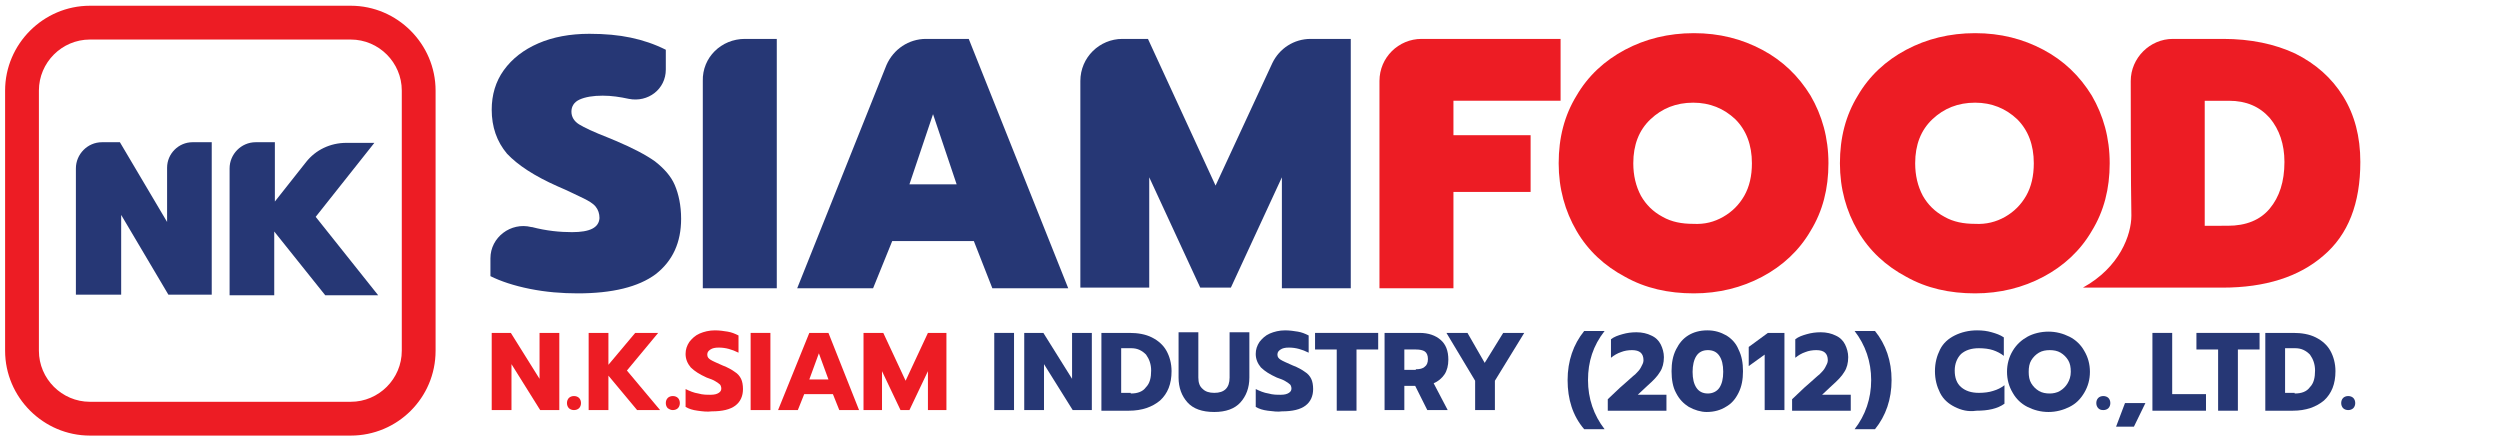
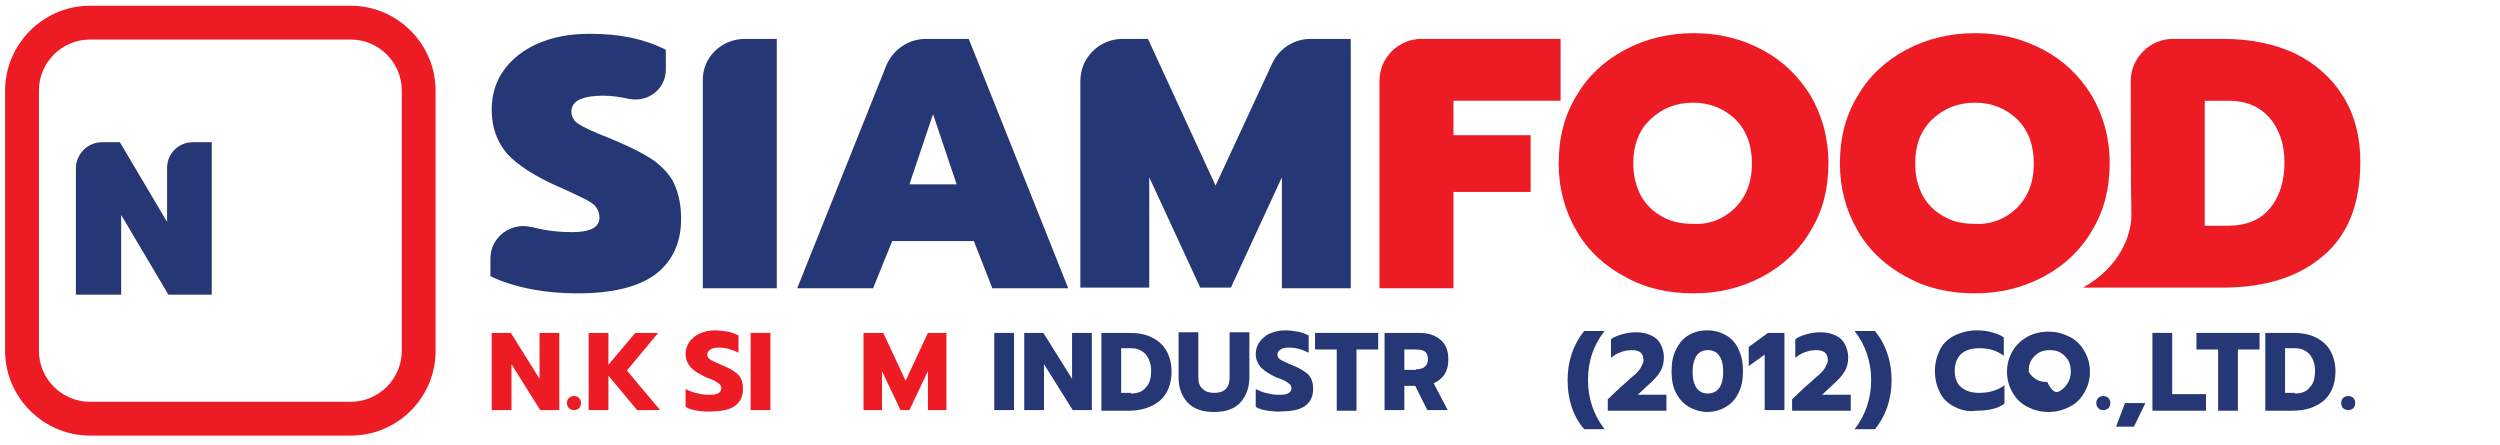
<svg xmlns="http://www.w3.org/2000/svg" version="1.1" id="Layer_1" x="0px" y="0px" viewBox="0 0 392 69.8" style="enable-background:new 0 0 392 69.8;" xml:space="preserve">
  <style type="text/css">
	.st0{fill:#263775;}
	.st1{fill:#ED1C24;}
</style>
  <g>
    <path class="st0" d="M16,22.3h2.8l7.4,12.5v-8.5c0-2.2,1.8-4,4-4h3v23.9h-6.8L19,33.7v12.5h-7.1V26.4C11.9,24.2,13.7,22.3,16,22.3z   " />
-     <path class="st0" d="M40.1,22.3h3v9.3l4.9-6.2c1.5-1.9,3.8-3,6.3-3h4.4l-9.2,11.6l9.8,12.3h-8.3l-8-10v10H36V26.4   C36,24.2,37.8,22.3,40.1,22.3z" />
  </g>
  <g>
    <path class="st0" d="M83.1,45.3c-2.5-0.5-4.6-1.2-6.2-2v-2.8c0-3.3,3.2-5.7,6.4-4.9c0,0,0,0,0.1,0c2.3,0.6,4.4,0.8,6.3,0.8   c2.8,0,4.2-0.7,4.3-2.2c0-0.7-0.2-1.3-0.6-1.8c-0.4-0.5-1.1-0.9-1.9-1.3c-0.9-0.4-2.2-1.1-4.1-1.9c-3.6-1.6-6.2-3.3-7.9-5.1   c-1.6-1.9-2.4-4.2-2.4-6.9c0-2.3,0.6-4.4,1.9-6.2c1.3-1.8,3.1-3.2,5.4-4.2c2.3-1,5-1.5,8-1.5c2.5,0,4.6,0.2,6.5,0.6s3.7,1,5.5,1.9   v3.1c0,3.1-2.8,5.2-5.8,4.6c-1.4-0.3-2.7-0.5-4.1-0.5c-1.5,0-2.7,0.2-3.6,0.6c-0.9,0.4-1.3,1.1-1.3,1.9c0,0.8,0.4,1.5,1.2,2   c0.8,0.5,2.3,1.2,4.6,2.1l1.2,0.5c2.6,1.1,4.7,2.2,6.1,3.2c1.4,1.1,2.5,2.3,3.1,3.7c0.6,1.4,1,3.2,1,5.3c0,3.7-1.3,6.6-4,8.7   C100.1,45,96,46,90.6,46C88.1,46,85.6,45.8,83.1,45.3z" />
    <path class="st0" d="M116.8,6.1h5v39.1h-11.6V12.7C110.1,9,113.1,6.1,116.8,6.1z" />
    <path class="st0" d="M145.2,6.1h6.7l15.6,39.1h-11.9l-2.9-7.4h-12.8l-3,7.4h-11.9l14-35C140.1,7.7,142.5,6.1,145.2,6.1z M150,28.9   l-3.7-11l-3.7,11H150z" />
    <path class="st0" d="M176,6.1h4l10.6,23l8.9-19.2c1.1-2.3,3.4-3.8,6-3.8h6.3v39.1H201V27.8l-8,17.3h-4.8l-8-17.3v17.3h-10.8V12.7   C169.4,9,172.4,6.1,176,6.1z" />
    <path class="st1" d="M222.9,6.1h21.8v9.7h-16.8v5.4H240v8.9h-12.1v15.1h-11.6V12.7C216.3,9,219.3,6.1,222.9,6.1z" />
    <path class="st1" d="M254.8,43.4c-3.2-1.7-5.8-4.1-7.6-7.2s-2.8-6.6-2.8-10.6c0-4,0.9-7.5,2.8-10.6c1.8-3.1,4.4-5.5,7.6-7.2   c3.2-1.7,6.8-2.6,10.8-2.6c4,0,7.5,0.9,10.7,2.6c3.2,1.7,5.7,4.1,7.6,7.2c1.8,3.1,2.8,6.6,2.8,10.6c0,4-0.9,7.5-2.8,10.6   c-1.8,3.1-4.4,5.5-7.6,7.2c-3.2,1.7-6.8,2.6-10.7,2.6C261.6,46,258,45.2,254.8,43.4z M270.2,34c1.4-0.8,2.5-1.9,3.3-3.3   c0.8-1.4,1.2-3.1,1.2-5.1c0-2.9-0.9-5.2-2.6-6.9c-1.8-1.7-4-2.6-6.6-2.6c-2.7,0-4.9,0.9-6.7,2.6c-1.8,1.7-2.7,4-2.7,6.9   c0,1.9,0.4,3.6,1.2,5.1c0.8,1.4,1.9,2.5,3.4,3.3c1.4,0.8,3,1.1,4.8,1.1C267.3,35.2,268.8,34.8,270.2,34z" />
    <path class="st1" d="M298.9,43.4c-3.2-1.7-5.8-4.1-7.6-7.2c-1.8-3.1-2.8-6.6-2.8-10.6c0-4,0.9-7.5,2.8-10.6   c1.8-3.1,4.4-5.5,7.6-7.2c3.2-1.7,6.8-2.6,10.8-2.6c4,0,7.5,0.9,10.7,2.6c3.2,1.7,5.7,4.1,7.6,7.2c1.8,3.1,2.8,6.6,2.8,10.6   c0,4-0.9,7.5-2.8,10.6c-1.8,3.1-4.4,5.5-7.6,7.2c-3.2,1.7-6.8,2.6-10.7,2.6C305.7,46,302.1,45.2,298.9,43.4z M314.4,34   c1.4-0.8,2.5-1.9,3.3-3.3c0.8-1.4,1.2-3.1,1.2-5.1c0-2.9-0.9-5.2-2.6-6.9c-1.8-1.7-4-2.6-6.6-2.6c-2.7,0-4.9,0.9-6.7,2.6   c-1.8,1.7-2.7,4-2.7,6.9c0,1.9,0.4,3.6,1.2,5.1c0.8,1.4,1.9,2.5,3.4,3.3c1.4,0.8,3,1.1,4.8,1.1C311.4,35.2,313,34.8,314.4,34z" />
    <path class="st1" d="M334.1,12.7c0-3.6,3-6.6,6.6-6.6h7.9c4.3,0,8.1,0.8,11.3,2.3c3.2,1.6,5.7,3.8,7.5,6.7   c1.8,2.9,2.7,6.3,2.7,10.3c0,6.5-1.9,11.4-5.8,14.7c-3.8,3.3-9.1,5-15.8,5h-21.9c5.8-3.2,7.6-8.3,7.6-11.3   C334.1,29.8,334.1,12.7,334.1,12.7z M349.3,35.4c2.9,0,5.1-0.9,6.6-2.7c1.5-1.8,2.3-4.2,2.3-7.3c0-2.8-0.8-5.1-2.3-6.9   c-1.6-1.8-3.7-2.7-6.4-2.7h-3.8v19.6H349.3z" />
  </g>
  <g>
    <path class="st1" d="M77.1,52.2h3l4.5,7.2v-7.2h3.1v12.1h-3l-4.5-7.2v7.2h-3.1V52.2z" />
    <path class="st1" d="M89.2,64c-0.2-0.2-0.3-0.5-0.3-0.8c0-0.3,0.1-0.6,0.3-0.8c0.2-0.2,0.5-0.3,0.8-0.3c0.3,0,0.6,0.1,0.8,0.3   c0.2,0.2,0.3,0.5,0.3,0.8c0,0.3-0.1,0.6-0.3,0.8c-0.2,0.2-0.5,0.3-0.8,0.3C89.7,64.3,89.4,64.2,89.2,64z" />
    <path class="st1" d="M92.3,52.2h3.1v5l4.2-5h3.6l-4.9,5.9l5.2,6.2h-3.6l-4.5-5.4v5.4h-3.1V52.2z" />
-     <path class="st1" d="M104.7,64c-0.2-0.2-0.3-0.5-0.3-0.8c0-0.3,0.1-0.6,0.3-0.8c0.2-0.2,0.5-0.3,0.8-0.3c0.3,0,0.6,0.1,0.8,0.3   c0.2,0.2,0.3,0.5,0.3,0.8c0,0.3-0.1,0.6-0.3,0.8c-0.2,0.2-0.5,0.3-0.8,0.3C105.2,64.3,105,64.2,104.7,64z" />
    <path class="st1" d="M109.4,64.4c-0.8-0.1-1.4-0.3-1.9-0.6V61c0.6,0.3,1.3,0.6,2,0.7c0.7,0.2,1.3,0.2,1.9,0.2c0.6,0,1-0.1,1.3-0.3   c0.3-0.2,0.4-0.4,0.4-0.7c0-0.2-0.1-0.5-0.2-0.6c-0.2-0.2-0.4-0.3-0.7-0.5c-0.3-0.2-0.8-0.4-1.4-0.6c-1.1-0.5-1.9-1-2.5-1.6   c-0.5-0.6-0.8-1.3-0.8-2.1c0-0.7,0.2-1.3,0.6-1.9c0.4-0.5,0.9-1,1.6-1.3c0.7-0.3,1.5-0.5,2.4-0.5c0.7,0,1.4,0.1,2,0.2   c0.6,0.1,1.1,0.3,1.7,0.6v2.7c-1-0.5-2-0.8-3.1-0.8c-0.6,0-1,0.1-1.3,0.3c-0.3,0.2-0.5,0.4-0.5,0.8s0.2,0.6,0.5,0.8   c0.3,0.2,1,0.5,1.9,0.9c0.8,0.3,1.5,0.7,1.9,1c0.5,0.3,0.8,0.7,1,1.1c0.2,0.4,0.3,1,0.3,1.6c0,1.1-0.4,2-1.2,2.6s-2,0.9-3.7,0.9   C110.9,64.6,110.1,64.5,109.4,64.4z" />
    <path class="st1" d="M117.7,52.2h3.1v12.1h-3.1V52.2z" />
-     <path class="st1" d="M126.9,52.2h3l4.8,12.1h-3.1l-1-2.5h-4.5l-1,2.5H122L126.9,52.2z M129.9,59.5l-1.5-4.1l-1.5,4.1H129.9z" />
    <path class="st1" d="M135.5,52.2h3l3.5,7.5l3.5-7.5h2.9v12.1h-2.9v-6.1l-2.9,6.1h-1.4l-2.9-6.1v6.1h-2.9V52.2z" />
    <path class="st0" d="M155.9,52.2h3.1v12.1h-3.1V52.2z" />
    <path class="st0" d="M160.6,52.2h3l4.5,7.2v-7.2h3.1v12.1h-3l-4.5-7.2v7.2h-3.1V52.2z" />
    <path class="st0" d="M172.7,52.2h4.4c1.3,0,2.5,0.2,3.5,0.7s1.8,1.2,2.3,2.1c0.5,0.9,0.8,2,0.8,3.2c0,2-0.6,3.5-1.8,4.6   c-1.2,1-2.8,1.6-4.9,1.6h-4.3V52.2z M177.3,61.7c1.1,0,1.9-0.3,2.4-1c0.6-0.6,0.8-1.5,0.8-2.6c0-1-0.3-1.8-0.8-2.5   c-0.6-0.6-1.3-1-2.3-1h-1.6v7H177.3z" />
    <path class="st0" d="M186.2,63.1c-0.9-1-1.4-2.3-1.4-3.9v-7.1h3.1v7.1c0,0.8,0.2,1.4,0.7,1.8c0.4,0.4,1,0.6,1.8,0.6   s1.4-0.2,1.8-0.6c0.4-0.4,0.6-1,0.6-1.8v-7.1h3.1v7.1c0,1.6-0.5,2.9-1.4,3.9s-2.3,1.5-4.1,1.5C188.5,64.6,187.1,64.1,186.2,63.1z" />
    <path class="st0" d="M198.8,64.4c-0.8-0.1-1.4-0.3-1.9-0.6V61c0.6,0.3,1.3,0.6,2,0.7c0.7,0.2,1.3,0.2,1.9,0.2c0.6,0,1-0.1,1.3-0.3   c0.3-0.2,0.4-0.4,0.4-0.7c0-0.2-0.1-0.5-0.2-0.6c-0.2-0.2-0.4-0.3-0.7-0.5c-0.3-0.2-0.8-0.4-1.4-0.6c-1.1-0.5-1.9-1-2.5-1.6   c-0.5-0.6-0.8-1.3-0.8-2.1c0-0.7,0.2-1.3,0.6-1.9c0.4-0.5,0.9-1,1.6-1.3c0.7-0.3,1.5-0.5,2.4-0.5c0.7,0,1.4,0.1,2,0.2   c0.6,0.1,1.1,0.3,1.7,0.6v2.7c-1-0.5-2-0.8-3.1-0.8c-0.6,0-1,0.1-1.3,0.3s-0.5,0.4-0.5,0.8s0.2,0.6,0.5,0.8c0.3,0.2,1,0.5,1.9,0.9   c0.8,0.3,1.5,0.7,1.9,1c0.5,0.3,0.8,0.7,1,1.1c0.2,0.4,0.3,1,0.3,1.6c0,1.1-0.4,2-1.2,2.6c-0.8,0.6-2,0.9-3.7,0.9   C200.4,64.6,199.6,64.5,198.8,64.4z" />
    <path class="st0" d="M209.6,54.8h-3.4v-2.6h9.9v2.6h-3.4v9.6h-3.1V54.8z" />
    <path class="st0" d="M217.1,52.2h5.5c1.4,0,2.5,0.4,3.3,1.1c0.8,0.7,1.2,1.7,1.2,3.1c0,0.9-0.2,1.7-0.6,2.3c-0.4,0.6-1,1.1-1.7,1.4   l2.2,4.2h-3.2l-1.9-3.8h-1.7v3.8h-3.1V52.2z M222,57.9c0.6,0,1.1-0.1,1.4-0.4c0.3-0.2,0.5-0.6,0.5-1.2c0-0.6-0.2-1-0.5-1.2   c-0.3-0.2-0.8-0.3-1.4-0.3h-1.8v3.2H222z" />
-     <path class="st0" d="M231.3,59.7l-4.5-7.5h3.3l2.7,4.7l2.9-4.7h3.3l-4.6,7.5v4.6h-3.1V59.7z" />
    <path class="st0" d="M245.8,59.6c0-3,0.9-5.6,2.6-7.7h3.2c-1.8,2.3-2.6,4.8-2.6,7.7c0,2.9,0.9,5.5,2.6,7.7h-3.2   C246.6,65.2,245.8,62.6,245.8,59.6z" />
    <path class="st0" d="M252.1,62.6l1.9-1.8l0.8-0.7c0.7-0.6,1.2-1.1,1.6-1.4c0.4-0.4,0.7-0.7,0.9-1.1c0.2-0.4,0.4-0.7,0.4-1.1   c0-1.1-0.6-1.6-1.8-1.6c-0.6,0-1.2,0.1-1.7,0.3c-0.6,0.2-1.1,0.5-1.6,0.9v-2.9c0.5-0.4,1.1-0.6,1.8-0.8c0.7-0.2,1.4-0.3,2.2-0.3   c0.9,0,1.7,0.2,2.3,0.5c0.7,0.3,1.2,0.8,1.5,1.4c0.3,0.6,0.5,1.3,0.5,2c0,0.9-0.2,1.7-0.6,2.3c-0.4,0.7-1.1,1.4-2,2.2l-1.5,1.4h4.5   v2.5h-9.2V62.6z" />
    <path class="st0" d="M264.8,63.8c-0.8-0.5-1.5-1.2-2-2.2c-0.5-0.9-0.7-2.1-0.7-3.4c0-1.3,0.2-2.4,0.7-3.4c0.5-1,1.1-1.7,1.9-2.2   c0.8-0.5,1.8-0.8,3-0.8s2.1,0.3,3,0.8c0.8,0.5,1.5,1.2,1.9,2.2c0.5,1,0.7,2.1,0.7,3.4c0,1.3-0.2,2.4-0.7,3.4c-0.5,1-1.1,1.7-2,2.2   c-0.8,0.5-1.8,0.8-3,0.8C266.7,64.6,265.7,64.3,264.8,63.8z M269.6,60.8c0.4-0.6,0.6-1.4,0.6-2.5c0-1.1-0.2-1.9-0.6-2.5   c-0.4-0.6-1-0.9-1.8-0.9c-0.8,0-1.4,0.3-1.8,0.9c-0.4,0.6-0.6,1.5-0.6,2.5c0,1.1,0.2,1.9,0.6,2.5c0.4,0.6,1,0.9,1.8,0.9   C268.5,61.7,269.2,61.4,269.6,60.8z" />
    <path class="st0" d="M276.7,55.6l-2.5,1.8v-3l3-2.2h2.6v12.1h-3.1V55.6z" />
    <path class="st0" d="M281,62.6l1.9-1.8l0.8-0.7c0.7-0.6,1.2-1.1,1.6-1.4c0.4-0.4,0.7-0.7,0.9-1.1c0.2-0.4,0.4-0.7,0.4-1.1   c0-1.1-0.6-1.6-1.8-1.6c-0.6,0-1.2,0.1-1.7,0.3c-0.6,0.2-1.1,0.5-1.6,0.9v-2.9c0.5-0.4,1.1-0.6,1.8-0.8c0.7-0.2,1.4-0.3,2.2-0.3   c0.9,0,1.7,0.2,2.3,0.5c0.7,0.3,1.2,0.8,1.5,1.4c0.3,0.6,0.5,1.3,0.5,2c0,0.9-0.2,1.7-0.6,2.3c-0.4,0.7-1.1,1.4-2,2.2l-1.5,1.4h4.5   v2.5H281V62.6z" />
    <path class="st0" d="M293.4,59.6c0-2.9-0.9-5.5-2.6-7.7h3.2c1.7,2.1,2.6,4.7,2.6,7.7s-0.9,5.6-2.6,7.7h-3.2   C292.5,65.1,293.4,62.5,293.4,59.6z" />
    <path class="st0" d="M306.5,63.8c-1-0.5-1.8-1.2-2.3-2.2c-0.5-1-0.8-2.1-0.8-3.4c0-1.3,0.3-2.4,0.8-3.4s1.3-1.7,2.3-2.2   c1-0.5,2.2-0.8,3.5-0.8c0.9,0,1.6,0.1,2.3,0.3c0.7,0.2,1.3,0.4,1.9,0.8v2.9c-0.5-0.4-1.1-0.7-1.7-0.9c-0.6-0.2-1.4-0.3-2.2-0.3   c-1.2,0-2.1,0.3-2.8,0.9c-0.6,0.6-1,1.5-1,2.6c0,1.1,0.3,2,1,2.6c0.7,0.6,1.6,0.9,2.8,0.9c0.8,0,1.6-0.1,2.2-0.3   c0.7-0.2,1.3-0.5,1.8-0.9v2.9c-1.1,0.8-2.6,1.1-4.4,1.1C308.6,64.6,307.5,64.3,306.5,63.8z" />
-     <path class="st0" d="M317.9,63.8c-1-0.5-1.8-1.3-2.3-2.2c-0.6-1-0.9-2.1-0.9-3.3s0.3-2.3,0.9-3.3c0.6-1,1.4-1.7,2.3-2.2   s2.1-0.8,3.3-0.8c1.2,0,2.3,0.3,3.3,0.8c1,0.5,1.8,1.3,2.3,2.2c0.6,1,0.9,2.1,0.9,3.3s-0.3,2.3-0.9,3.3c-0.6,1-1.3,1.7-2.3,2.2   c-1,0.5-2.1,0.8-3.3,0.8C320,64.6,318.9,64.3,317.9,63.8z M323,61.3c0.5-0.3,0.9-0.7,1.2-1.2c0.3-0.5,0.5-1.1,0.5-1.8   c0-0.7-0.1-1.3-0.4-1.8c-0.3-0.5-0.7-0.9-1.2-1.2c-0.5-0.3-1.1-0.4-1.7-0.4c-0.6,0-1.2,0.1-1.7,0.4c-0.5,0.3-0.9,0.7-1.2,1.2   c-0.3,0.5-0.4,1.1-0.4,1.8c0,0.7,0.1,1.3,0.4,1.8c0.3,0.5,0.7,0.9,1.2,1.2c0.5,0.3,1.1,0.4,1.7,0.4C321.9,61.7,322.5,61.6,323,61.3   z" />
+     <path class="st0" d="M317.9,63.8c-1-0.5-1.8-1.3-2.3-2.2c-0.6-1-0.9-2.1-0.9-3.3s0.3-2.3,0.9-3.3c0.6-1,1.4-1.7,2.3-2.2   s2.1-0.8,3.3-0.8c1.2,0,2.3,0.3,3.3,0.8c1,0.5,1.8,1.3,2.3,2.2c0.6,1,0.9,2.1,0.9,3.3s-0.3,2.3-0.9,3.3c-0.6,1-1.3,1.7-2.3,2.2   c-1,0.5-2.1,0.8-3.3,0.8C320,64.6,318.9,64.3,317.9,63.8z M323,61.3c0.5-0.3,0.9-0.7,1.2-1.2c0.3-0.5,0.5-1.1,0.5-1.8   c0-0.7-0.1-1.3-0.4-1.8c-0.3-0.5-0.7-0.9-1.2-1.2c-0.5-0.3-1.1-0.4-1.7-0.4c-0.6,0-1.2,0.1-1.7,0.4c-0.5,0.3-0.9,0.7-1.2,1.2   c-0.3,0.5-0.4,1.1-0.4,1.8c0.3,0.5,0.7,0.9,1.2,1.2c0.5,0.3,1.1,0.4,1.7,0.4C321.9,61.7,322.5,61.6,323,61.3   z" />
    <path class="st0" d="M329,64c-0.2-0.2-0.3-0.5-0.3-0.8c0-0.3,0.1-0.6,0.3-0.8c0.2-0.2,0.5-0.3,0.8-0.3c0.3,0,0.6,0.1,0.8,0.3   c0.2,0.2,0.3,0.5,0.3,0.8c0,0.3-0.1,0.6-0.3,0.8c-0.2,0.2-0.5,0.3-0.8,0.3C329.4,64.3,329.2,64.2,329,64z" />
    <path class="st0" d="M333.2,63.2h3.2l-1.8,3.7h-2.8L333.2,63.2z" />
    <path class="st0" d="M337.5,52.2h3.1v9.6h5.3v2.6h-8.4V52.2z" />
    <path class="st0" d="M347.8,54.8h-3.4v-2.6h9.9v2.6h-3.4v9.6h-3.1V54.8z" />
    <path class="st0" d="M355.2,52.2h4.4c1.3,0,2.5,0.2,3.5,0.7c1,0.5,1.8,1.2,2.3,2.1c0.5,0.9,0.8,2,0.8,3.2c0,2-0.6,3.5-1.8,4.6   c-1.2,1-2.8,1.6-4.9,1.6h-4.3V52.2z M359.8,61.7c1.1,0,1.9-0.3,2.4-1c0.6-0.6,0.8-1.5,0.8-2.6c0-1-0.3-1.8-0.8-2.5   c-0.6-0.6-1.3-1-2.3-1h-1.6v7H359.8z" />
    <path class="st0" d="M367.4,64c-0.2-0.2-0.3-0.5-0.3-0.8c0-0.3,0.1-0.6,0.3-0.8c0.2-0.2,0.5-0.3,0.8-0.3c0.3,0,0.6,0.1,0.8,0.3   c0.2,0.2,0.3,0.5,0.3,0.8c0,0.3-0.1,0.6-0.3,0.8c-0.2,0.2-0.5,0.3-0.8,0.3C367.9,64.3,367.6,64.2,367.4,64z" />
  </g>
  <path class="st1" d="M55,68.3H14.1c-7.3,0-13.3-6-13.3-13.3V14.2c0-7.3,6-13.3,13.3-13.3H55c7.3,0,13.3,6,13.3,13.3V55  C68.3,62.4,62.3,68.3,55,68.3z M14.1,6.2c-4.4,0-8,3.6-8,8V55c0,4.4,3.6,8,8,8H55c4.4,0,8-3.6,8-8V14.2c0-4.4-3.6-8-8-8H14.1z" />
</svg>